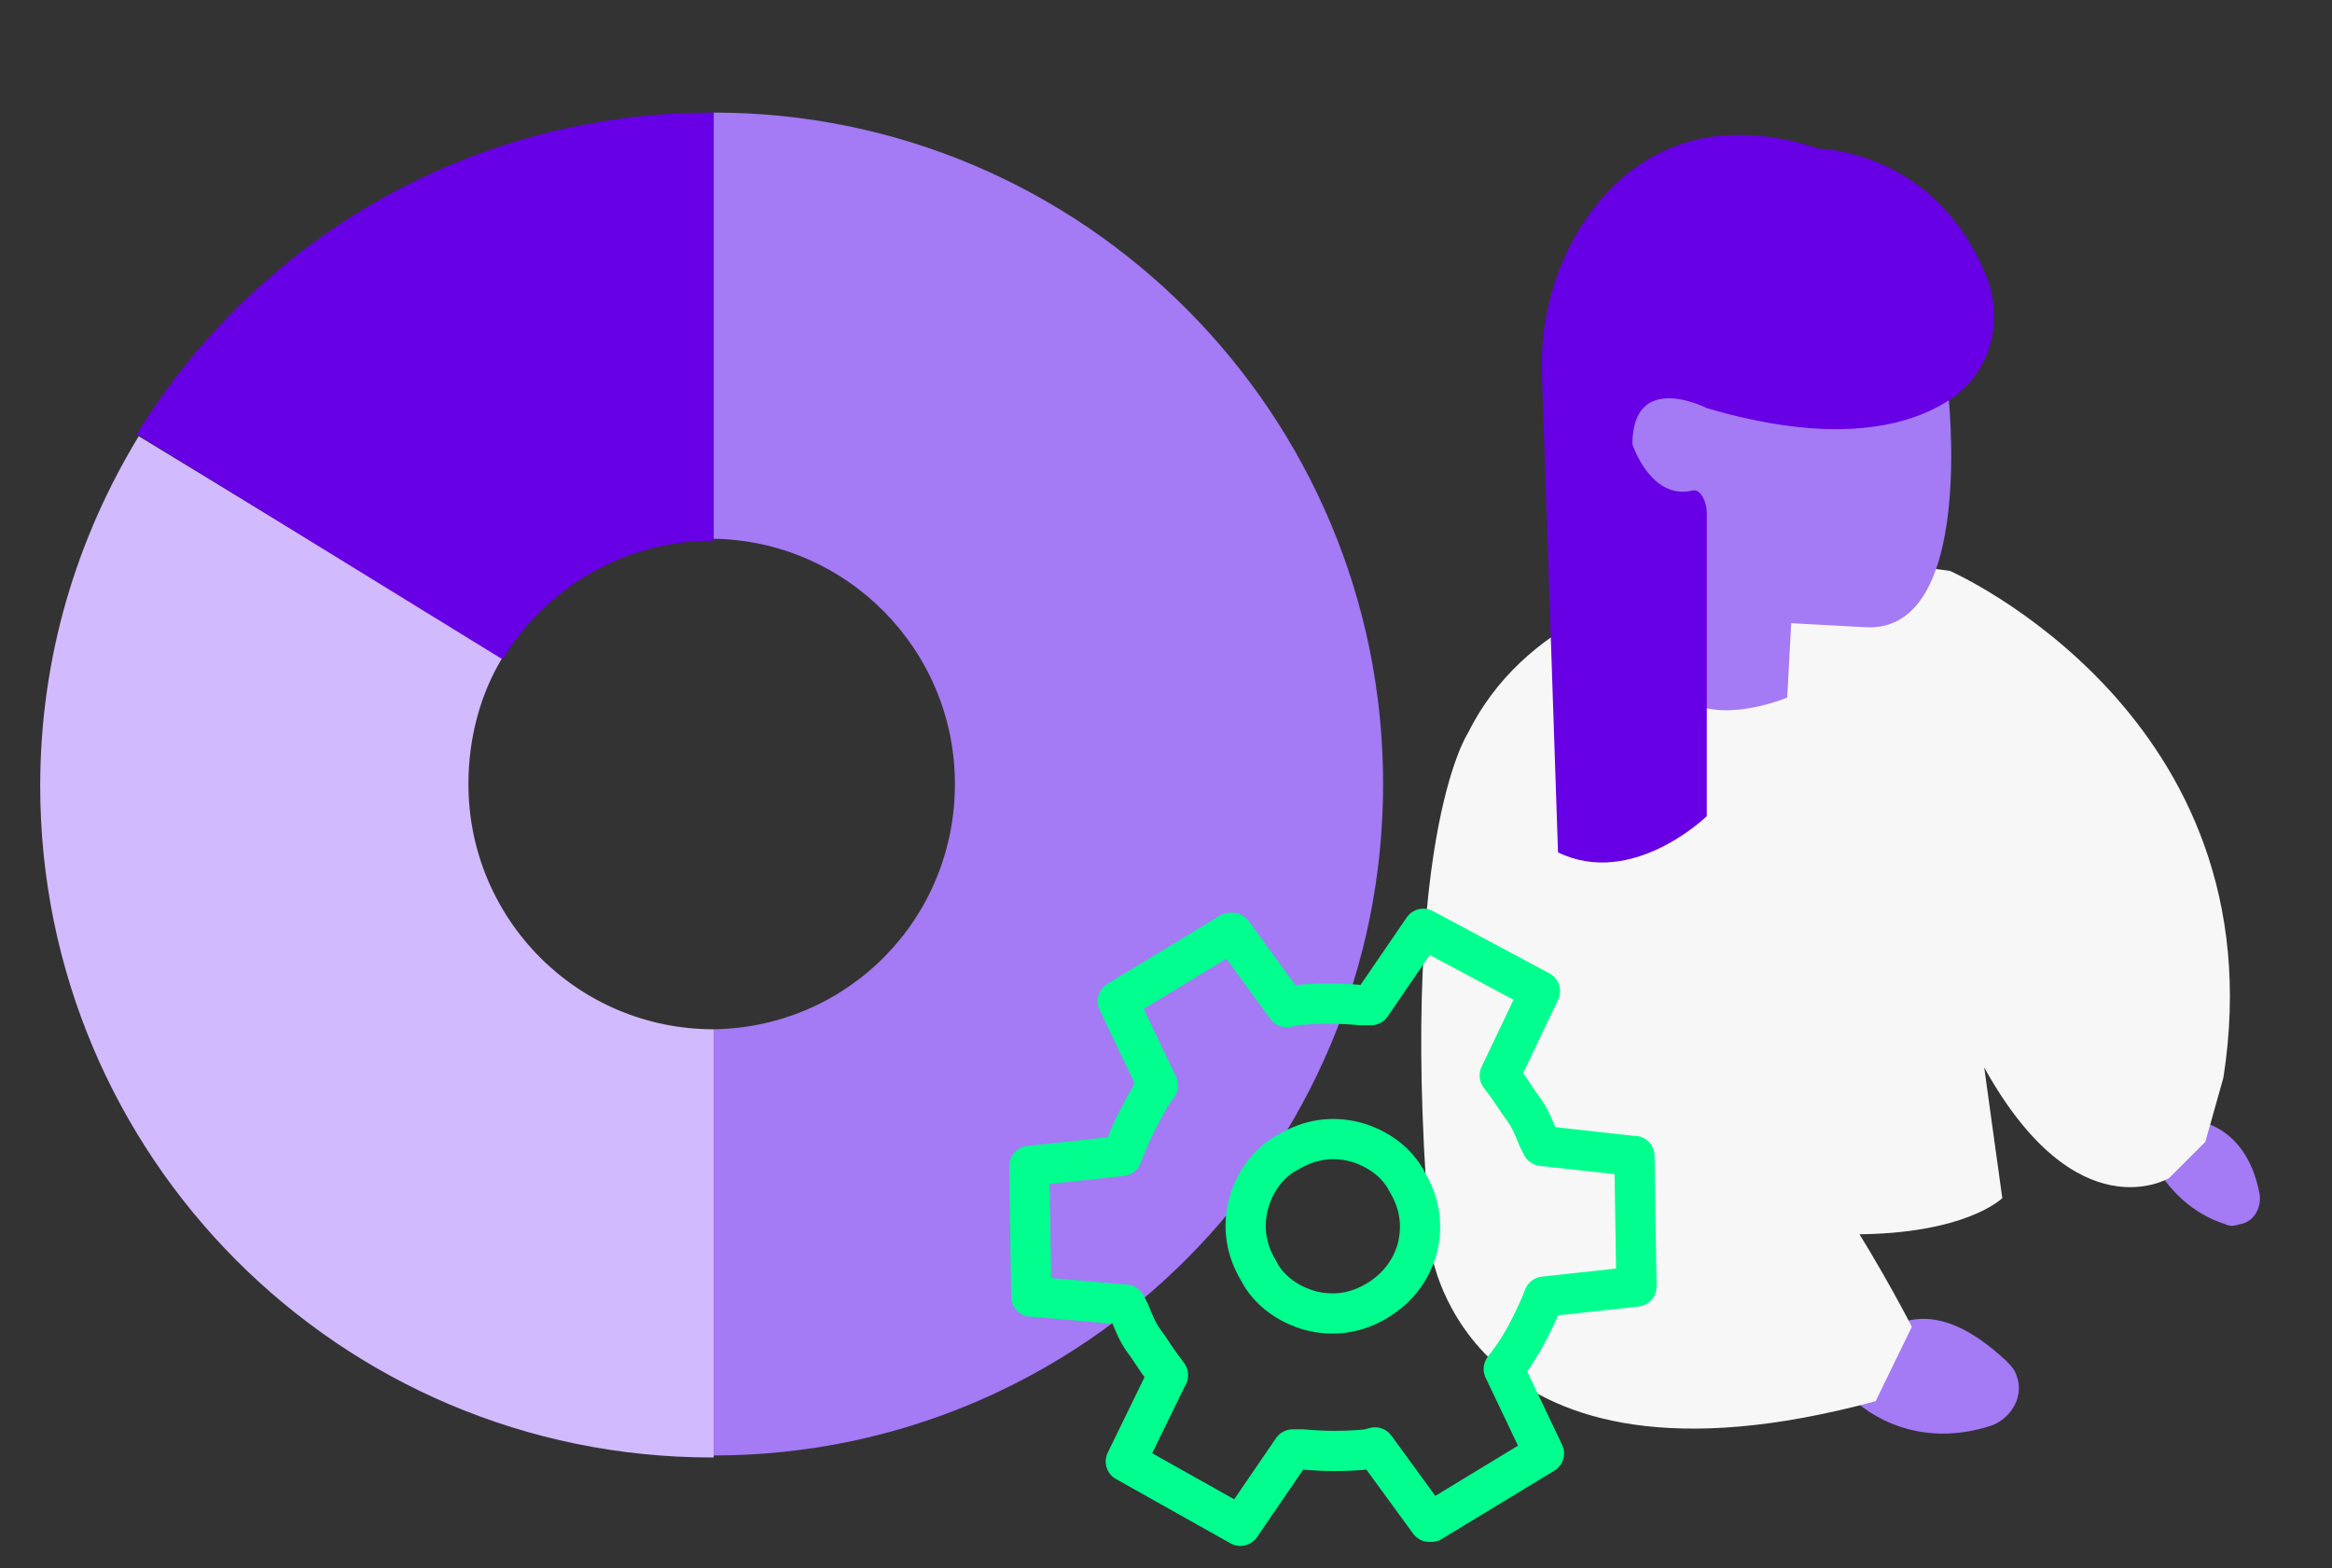
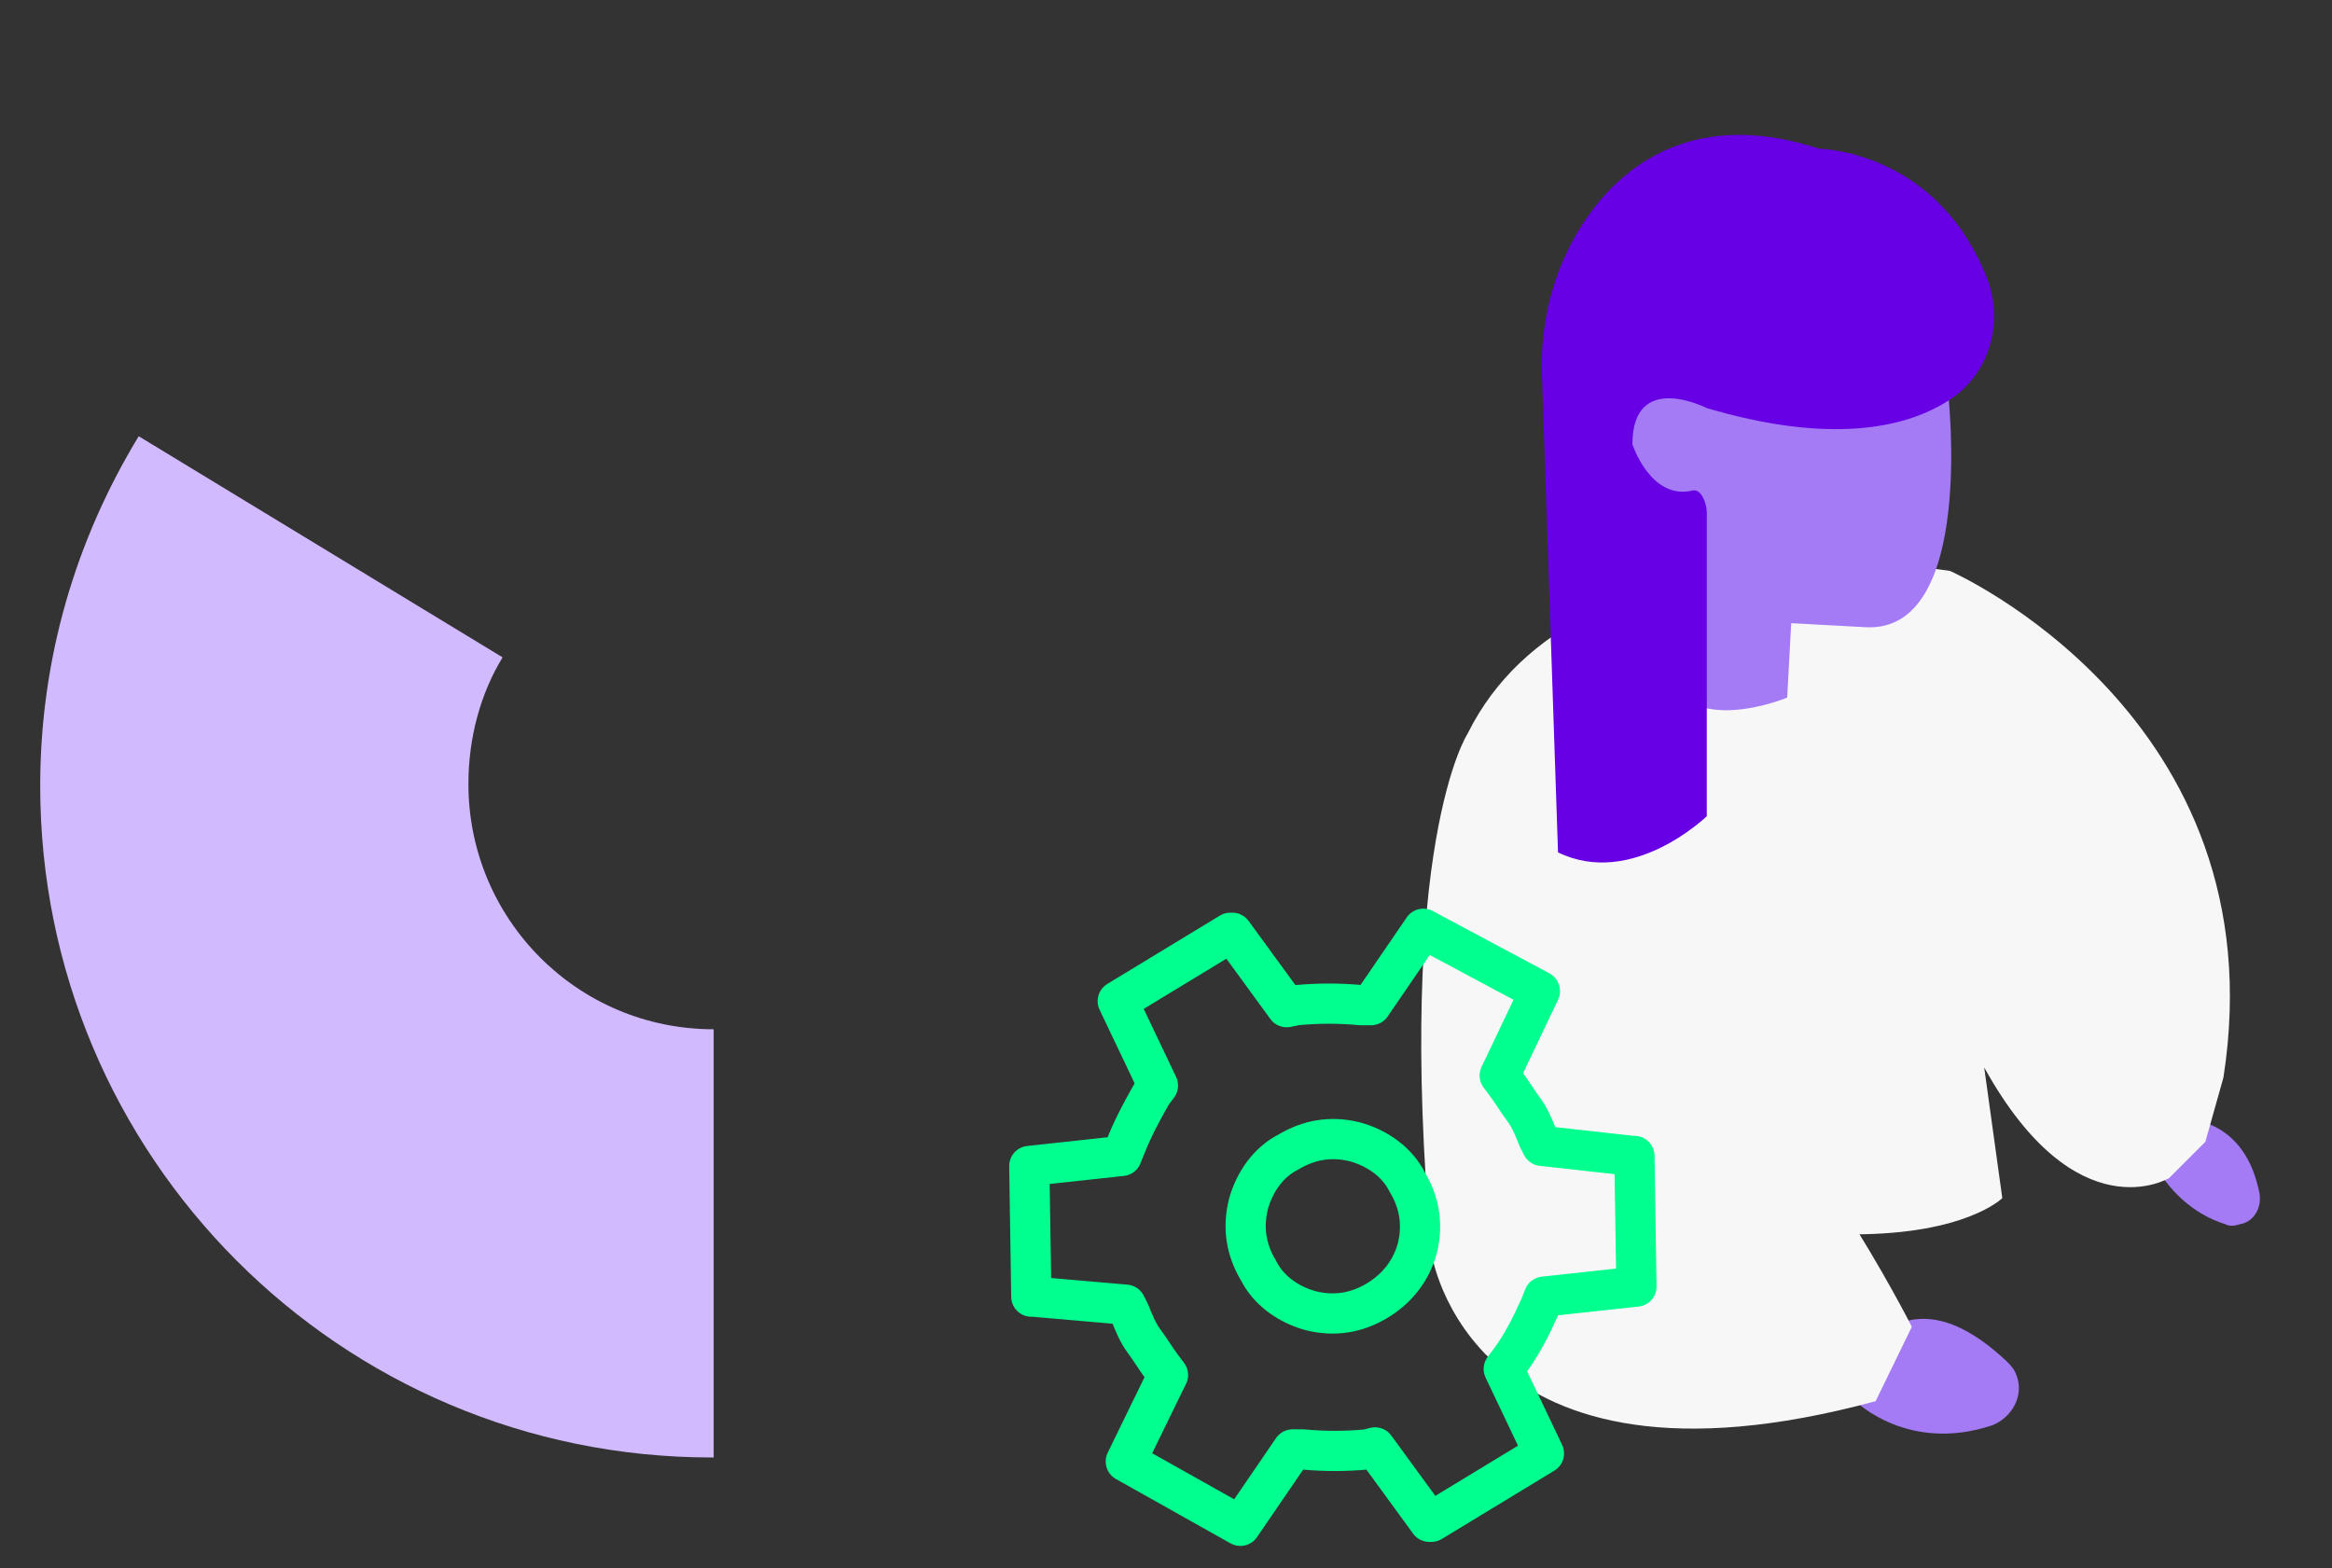
<svg xmlns="http://www.w3.org/2000/svg" version="1.1" x="0px" y="0px" viewBox="0 0 116 78" style="enable-background:new 0 0 116 78;" xml:space="preserve">
  <rect x="0" y="0" width="116" height="78" fill="#333333" stroke="none" />
  <style type="text/css">
	.st0{fill:#6700E4;}
	.st1{opacity:0.25;}
	.st2{fill:#FFFFFF;}
	.st3{fill:none;stroke:#D2BAFF;stroke-width:3.232;stroke-linecap:round;stroke-miterlimit:10;}
	.st4{fill:none;stroke:#00FF8E;stroke-width:3.232;stroke-linecap:round;stroke-miterlimit:10;}
	.st5{fill:none;stroke:#6700E4;stroke-width:3.232;stroke-linecap:round;stroke-miterlimit:10;}
	.st6{fill:#6700E4;stroke:#6700E4;stroke-width:2.155;stroke-linecap:round;stroke-linejoin:round;stroke-miterlimit:10;}
	.st7{fill:none;stroke:#A47AF5;stroke-width:2.155;stroke-linecap:round;stroke-miterlimit:10;}
	.st8{fill:none;stroke:#D2BAFF;stroke-width:2.155;stroke-linecap:round;stroke-miterlimit:10;}
	.st9{fill:#F7F7F7;}
	.st10{fill:none;stroke:#A47AF5;stroke-width:3;stroke-linecap:round;stroke-miterlimit:10;}
	.st11{fill:none;stroke:#D2BAFF;stroke-linecap:round;stroke-miterlimit:10;}
	.st12{fill:none;stroke:#00FF8E;stroke-linecap:round;stroke-linejoin:round;stroke-miterlimit:10;}
	.st13{fill:none;stroke:#6700E4;stroke-width:3;stroke-linecap:round;stroke-miterlimit:10;}
	.st14{fill:none;stroke:#00FF8E;stroke-width:3;stroke-miterlimit:10;}
	.st15{fill:none;stroke:#00FF8E;stroke-miterlimit:10;}
	.st16{fill:none;stroke:#00FF8E;stroke-width:5;stroke-linecap:round;stroke-miterlimit:10;}
	.st17{fill:none;stroke:#D2BAFF;stroke-width:3;stroke-linecap:round;stroke-miterlimit:10;}
	.st18{fill:none;stroke:#00FF8E;stroke-width:3;stroke-linecap:round;stroke-miterlimit:10;}
	.st19{fill:#F7F7F7;stroke:#F7F7F7;stroke-width:2.069;stroke-linecap:round;stroke-linejoin:round;stroke-miterlimit:10;}
	.st20{fill:#A47AF5;}
	.st21{fill:#D2BAFF;stroke:#D2BAFF;stroke-width:1.034;stroke-miterlimit:10;}
	.st22{fill:#D2BAFF;}
	.st23{fill:none;stroke:#6700E4;stroke-width:3.103;stroke-linecap:round;stroke-miterlimit:10;}
	.st24{fill:none;stroke:#00FF8E;stroke-width:2;stroke-linecap:round;stroke-miterlimit:10;}
	.st25{fill:none;stroke:#00FF8E;stroke-width:2;stroke-linecap:round;stroke-linejoin:round;stroke-miterlimit:10;}
	.st26{fill:#D2BAFF;stroke:#D2BAFF;stroke-width:2.069;stroke-linecap:round;stroke-linejoin:round;stroke-miterlimit:10;}
	.st27{fill:none;stroke:#6700E4;stroke-width:2;stroke-linecap:round;stroke-miterlimit:10;}
	.st28{fill:none;stroke:#6700E4;stroke-width:2;stroke-linecap:round;stroke-linejoin:round;stroke-miterlimit:10;}
	.st29{fill:#6700E4;stroke:#6700E4;stroke-width:3.146;stroke-linecap:round;stroke-linejoin:round;stroke-miterlimit:10;}
	.st30{fill:#D2BAFF;stroke:#D2BAFF;stroke-miterlimit:10;}
	.st31{fill:none;stroke:#D2BAFF;stroke-width:9;stroke-linecap:round;stroke-linejoin:round;stroke-miterlimit:10;}
	.st32{fill:none;stroke:#430099;stroke-width:9;stroke-linecap:round;stroke-miterlimit:10;}
	.st33{fill:none;stroke:#6700E4;stroke-width:9;stroke-linecap:round;stroke-miterlimit:10;}
	.st34{fill:none;stroke:#A47AF5;stroke-width:9;stroke-linecap:round;stroke-linejoin:round;stroke-miterlimit:10;}
	.st35{fill:none;stroke:#D2BAFF;stroke-width:3.266;stroke-linecap:round;stroke-miterlimit:10;}
	.st36{fill:none;stroke:#6700E4;stroke-width:4;stroke-linecap:round;stroke-miterlimit:10;}
	.st37{fill:#D2BAFF;stroke:#D2BAFF;stroke-width:2.177;stroke-linecap:round;stroke-linejoin:round;stroke-miterlimit:10;}
	.st38{clip-path:url(#SVGID_00000065044449169114070810000010306591280153723297_);}
	.st39{fill:#6700E4;stroke:#6700E4;stroke-width:2.177;stroke-miterlimit:10;}
	.st40{fill:#FFFFFF;stroke:#6700E4;stroke-width:2.177;stroke-miterlimit:10;}
	.st41{fill:#F7F7F7;stroke:#F7F7F7;stroke-width:2.177;stroke-linecap:round;stroke-linejoin:round;stroke-miterlimit:10;}
	.st42{fill:none;stroke:#D2BAFF;stroke-width:2;stroke-linecap:round;stroke-miterlimit:10;}
	.st43{fill:none;stroke:#00FF8E;stroke-width:4;stroke-linecap:round;stroke-miterlimit:10;}
	.st44{fill:none;stroke:#A47AF5;stroke-width:3.266;stroke-linecap:round;stroke-miterlimit:10;}
	.st45{fill:none;stroke:#00FF8E;stroke-width:3;stroke-linecap:round;stroke-linejoin:round;stroke-miterlimit:10;}
	.st46{fill:#CEA5FA;}
	.st47{fill:#FFFFFF;stroke:#6700E4;stroke-width:2;stroke-linejoin:round;stroke-miterlimit:10;}
	.st48{fill:#430099;}
	.st49{fill:#D2BAFF;stroke:#D2BAFF;stroke-width:2.013;stroke-linecap:round;stroke-linejoin:round;stroke-miterlimit:10;}
	.st50{fill:none;stroke:#F7F7F7;stroke-width:2;stroke-linecap:round;stroke-linejoin:round;stroke-miterlimit:10;}
	.st51{fill:none;stroke:#F7F7F7;stroke-linecap:round;stroke-linejoin:round;stroke-miterlimit:10;}
	.st52{fill:#F7F7F7;stroke:#F7F7F7;stroke-linecap:round;stroke-linejoin:round;stroke-miterlimit:10;}
	.st53{fill:none;stroke:#A47AF5;stroke-linecap:round;stroke-linejoin:round;stroke-miterlimit:10;}
	.st54{fill:none;stroke:#D2BAFF;stroke-linecap:round;stroke-linejoin:round;stroke-miterlimit:10;}
	.st55{fill:#6700E4;stroke:#6700E4;stroke-width:2;stroke-linecap:round;stroke-linejoin:round;stroke-miterlimit:10;}
	.st56{fill:#00FF8E;}
	.st57{fill:none;stroke:#6700E4;stroke-width:1.006;stroke-linecap:round;stroke-linejoin:round;stroke-miterlimit:10;}
	.st58{fill:none;stroke:#A47AF5;stroke-width:1.006;stroke-linecap:round;stroke-linejoin:round;stroke-miterlimit:10;}
	.st59{fill:#00FF8E;stroke:#00FF8E;stroke-width:0.89;stroke-miterlimit:10;}
	.st60{opacity:0.3;fill:#A47AF5;}
	.st61{fill:none;stroke:#6700E4;stroke-width:2.143;stroke-linecap:round;stroke-linejoin:round;stroke-miterlimit:10;}
	.st62{fill:none;stroke:#6700E4;stroke-width:3.215;stroke-linecap:round;stroke-linejoin:round;stroke-miterlimit:10;}
	.st63{fill:#F5F5F5;stroke:#F5F5F5;stroke-width:2;stroke-linecap:round;stroke-linejoin:round;}
	.st64{fill:none;stroke:#D0B8FF;stroke-width:3;stroke-linecap:round;stroke-miterlimit:10;}
	.st65{fill:#A279F3;stroke:#A279F3;stroke-linecap:round;stroke-linejoin:round;}
	.st66{fill:none;stroke:#D2BAFF;stroke-width:5;stroke-miterlimit:10;}
	.st67{fill:#A47AF5;stroke:#FFFFFF;stroke-width:3;stroke-linecap:round;stroke-linejoin:round;stroke-miterlimit:10;}
	.st68{fill:#6700E4;stroke:#6700E4;stroke-width:0.916;stroke-linecap:round;stroke-miterlimit:10;}
	.st69{fill:none;stroke:#6700E4;stroke-width:5;stroke-linecap:round;stroke-miterlimit:10;}
	.st70{fill:#00FF8E;stroke:#00FF8E;stroke-width:0.5;stroke-miterlimit:10;}
	.st71{fill:#D2BAFF;stroke:#D2BAFF;stroke-width:2.155;stroke-linecap:round;stroke-linejoin:round;stroke-miterlimit:10;}
	.st72{fill:#A47AF5;stroke:#A47AF5;stroke-width:2.155;stroke-linecap:round;stroke-linejoin:round;stroke-miterlimit:10;}
	.st73{fill:#430099;stroke:#430099;stroke-miterlimit:10;}
	.st74{fill:#E5E5E5;stroke:#D2BAFF;stroke-width:0.5;stroke-miterlimit:10;}
	.st75{fill:#E5E5E5;}
	.st76{fill:none;stroke:#E5E5E5;stroke-miterlimit:10;}
	.st77{fill:none;stroke:#E5E5E5;stroke-width:2;stroke-linecap:round;stroke-miterlimit:10;}
	.st78{fill:none;stroke:#A47AF5;stroke-width:3;stroke-linecap:round;stroke-linejoin:round;stroke-miterlimit:10;}
	.st79{fill:#00FF8E;stroke:#00FF8E;stroke-width:1.129;stroke-linecap:round;stroke-linejoin:round;stroke-miterlimit:10;}
	.st80{display:none;}
	.st81{display:inline;fill:none;stroke:#00FF8E;stroke-width:3;stroke-linecap:round;stroke-miterlimit:10;}
	.st82{display:inline;fill:none;stroke:#00FF8E;stroke-width:2;stroke-linecap:round;stroke-linejoin:round;stroke-miterlimit:10;}
	.st83{display:inline;}
	.st84{fill:none;stroke:#CBCBCB;stroke-miterlimit:10;}
	.st85{fill:#A47AF5;stroke:#A47AF5;stroke-width:2;stroke-linecap:round;stroke-linejoin:round;stroke-miterlimit:10;}
	.st86{fill:none;stroke:#00FF8E;stroke-width:2.155;stroke-linecap:round;stroke-miterlimit:10;}
	.st87{fill:none;stroke:#F7F7F7;stroke-width:2.155;stroke-linecap:round;stroke-miterlimit:10;}
	.st88{fill:#6700E4;stroke:#6700E4;stroke-width:0.75;stroke-linecap:round;stroke-miterlimit:10;}
	.st89{fill:none;stroke:#F7F7F7;stroke-width:0.75;stroke-linecap:round;stroke-miterlimit:10;}
	.st90{fill:#D2BAFF;stroke:#D2BAFF;stroke-width:2;stroke-linecap:round;stroke-linejoin:round;stroke-miterlimit:10;}
	.st91{clip-path:url(#SVGID_00000000207686555235605210000011501257583888277949_);}
	.st92{fill:#F7F7F7;stroke:#F7F7F7;stroke-miterlimit:10;}
	.st93{fill:#F7F7F7;stroke:#F7F7F7;stroke-width:2;stroke-linecap:round;stroke-linejoin:round;stroke-miterlimit:10;}
	.st94{fill:none;stroke:#6700E4;stroke-width:8;stroke-linecap:round;stroke-linejoin:round;stroke-miterlimit:10;}
	.st95{fill:none;stroke:#00FF8E;stroke-width:2;stroke-miterlimit:10;}
	.st96{clip-path:url(#SVGID_00000031910351926955424610000011077215795664202118_);}
	
		.st97{clip-path:url(#SVGID_00000031910351926955424610000011077215795664202118_);fill:none;stroke:#00FF8E;stroke-width:5;stroke-linecap:round;stroke-miterlimit:10;}
	.st98{display:inline;fill:#6700E4;}
	.st99{fill:#F7F7F7;stroke:#D2BAFF;stroke-width:3.146;stroke-linecap:round;stroke-linejoin:round;stroke-miterlimit:10;}
	.st100{clip-path:url(#SVGID_00000089549481814930449900000001978035516190496917_);}
	.st101{clip-path:url(#SVGID_00000034077184968596711040000016645049006289106620_);}
	
		.st102{clip-path:url(#SVGID_00000034077184968596711040000016645049006289106620_);fill:none;stroke:#00FF8E;stroke-width:5;stroke-linecap:round;stroke-miterlimit:10;}
	.st103{fill:#6700E4;stroke:#6700E4;stroke-linecap:round;stroke-linejoin:round;}
	.st104{fill:#D2BAFF;stroke:#D2BAFF;stroke-width:2;stroke-linecap:round;stroke-linejoin:round;}
	.st105{fill:#F5F5F5;stroke:#A47AF5;stroke-width:2;stroke-linecap:round;stroke-linejoin:round;}
	.st106{fill:none;stroke:#FFFFFF;stroke-width:2;stroke-linecap:round;stroke-linejoin:round;stroke-miterlimit:10;}
	.st107{fill:#A47AF5;stroke:#A47AF5;stroke-miterlimit:10;}
	.st108{clip-path:url(#SVGID_00000014606717201357984870000015717197645069550730_);fill:#FFFFFF;}
	.st109{clip-path:url(#SVGID_00000014606717201357984870000015717197645069550730_);}
	.st110{fill:#D2BAFF;stroke:#D2BAFF;stroke-width:2.218;stroke-linecap:round;stroke-linejoin:round;stroke-miterlimit:10;}
	.st111{fill:#6700E4;stroke:#6700E4;stroke-width:2.218;stroke-linecap:round;stroke-linejoin:round;stroke-miterlimit:10;}
	.st112{fill:#6700E4;stroke:#6700E4;stroke-width:2;stroke-miterlimit:10;}
	.st113{fill:#FFFFFF;stroke:#6700E4;stroke-width:2;stroke-miterlimit:10;}
	.st114{fill:none;stroke:#6700E4;stroke-width:3;stroke-linecap:round;stroke-linejoin:round;stroke-miterlimit:10;}
	.st115{clip-path:url(#SVGID_00000092419660340494995220000012650756651380944806_);}
	.st116{fill:#00FF8E;stroke:#00FF8E;stroke-linecap:round;stroke-miterlimit:10;}
	.st117{fill:none;stroke:#F7F7F7;stroke-miterlimit:10;}
	.st118{fill:none;stroke:#A47AF5;stroke-width:2;stroke-linecap:round;stroke-linejoin:round;stroke-miterlimit:10;}
	.st119{fill:none;stroke:#A47AF5;stroke-width:2;stroke-linecap:round;stroke-miterlimit:10;}
	.st120{clip-path:url(#SVGID_00000003088201072055944590000015944589346446965890_);}
	.st121{clip-path:url(#SVGID_00000124151509528090767010000005004930754774273171_);}
</style>
  <g id="Layer_2">
</g>
  <g id="Layer_1">
    <g>
-       <path class="st20" d="M68.8,39c0,18.4-14.9,33.4-33.3,33.4V51.2c6.7-0.1,12-5.5,12-12.2c0-6.7-5.4-12.1-12-12.2V5.6    C53.9,5.6,68.8,20.6,68.8,39z" />
      <path class="st22" d="M35.5,51.2v21.3h-0.1c-18.5,0-33.4-15-33.4-33.4c0-6.4,1.8-12.3,4.9-17.4L25,32.7c-1.1,1.8-1.7,4-1.7,6.3    c0,6.7,5.4,12.2,12.2,12.2H35.5z" />
-       <path class="st0" d="M35.5,5.6v21.3h-0.1c-4.4,0-8.3,2.4-10.4,5.9L6.8,21.6c5.9-9.6,16.5-16,28.6-16H35.5z" />
    </g>
    <g>
      <path class="st20" d="M100.3,68.4c0.4,1-0.2,2.1-1.2,2.5c-4.2,1.4-6.8-1.2-6.8-1.2l1.8-3.7c2.1-1.1,4.2,0.3,5.7,1.7    C100,67.9,100.2,68.1,100.3,68.4z" />
-       <path class="st20" d="M107,57.6c0.8,1.6,2.1,2.8,3.7,3.3c0.2,0.1,0.4,0.1,0.7,0c0.7-0.1,1.1-0.8,1-1.5c-0.7-3.7-3.5-3.7-3.5-3.7    L107,57.6z" />
+       <path class="st20" d="M107,57.6c0.8,1.6,2.1,2.8,3.7,3.3c0.2,0.1,0.4,0.1,0.7,0c0.7-0.1,1.1-0.8,1-1.5c-0.7-3.7-3.5-3.7-3.5-3.7    L107,57.6" />
      <path class="st9" d="M84,51.2c5.5,3.7,11.1,14.8,11.1,14.8l-1.8,3.7c-20.3,5.5-22.1-7.4-22.1-7.4c-1.8-20.3,1.8-25.8,1.8-25.8    C78.5,25.4,97,28.4,97,28.4s16.4,7.2,13.6,25.2l-0.9,3.2l-1.8,1.8c0,0-4.6,2.8-9.2-5.5l0.9,6.5c0,0-1.8,1.8-7.4,1.8" />
      <path class="st20" d="M88.3,14.3l-9.5,5l1.5,5.7l3.1,9.4c1.7,1.9,5.5,0.3,5.5,0.3l0.2-3.7l3.7,0.2c5.5,0.3,4.1-11.7,4.1-11.7    L88.3,14.3z" />
      <path class="st0" d="M90.5,7.4c-5.5-1.8-9,0.2-11.1,2.8c-1.9,2.4-2.8,5.4-2.7,8.4l0.8,23.8c3.7,1.8,7.4-1.8,7.4-1.8V25.5    c0-0.5-0.3-1.2-0.7-1.1c-2.1,0.5-3-2.3-3-2.3c0-3.7,3.7-1.8,3.7-1.8c6.1,1.8,9.8,1,11.9-0.3c2.2-1.3,3-4.1,1.9-6.5    C96.1,7.4,90.4,7.4,90.5,7.4z" />
      <path class="st117" d="M79.5,50.3c0,0,5.1-0.8,12.8,11" />
      <path class="st117" d="M98.7,53c0,0,1.7-6.9-1.6-12.6" />
    </g>
    <path class="st25" d="M76.6,49.3l-5.8-3.1L68.2,50l-0.5,0c-1.1-0.1-2.1-0.1-3.2,0l-0.5,0.1l-2.7-3.7c0,0,0,0-0.1,0l-5.6,3.4l2,4.2   l-0.3,0.4C56.9,55.1,56.4,56,56,57l-0.2,0.5l-4.6,0.5c0,0,0,0,0,0l0.1,6.5c0,0,0,0,0,0c0,0,0,0,0.1,0l4.6,0.4l0.2,0.4   c0.2,0.5,0.4,1,0.7,1.4c0.3,0.4,0.6,0.9,0.9,1.3l0,0l0.3,0.4l-0.2,0.4L56,72.7l0,0l5.7,3.2l2.6-3.8l0.5,0c1.1,0.1,2.1,0.1,3.2,0   l0.4-0.1l2.7,3.7c0,0,0,0,0.1,0l5.6-3.4l-2-4.2l0.3-0.4c0.6-0.8,1.1-1.8,1.5-2.7l0.2-0.5l4.6-0.5l0,0l-0.1-6.5c0,0,0,0-0.1,0   l-4.5-0.5l-0.2-0.4c-0.2-0.5-0.4-1-0.7-1.4c-0.3-0.4-0.6-0.9-0.9-1.3l0,0l-0.3-0.4L76.6,49.3C76.6,49.3,76.6,49.3,76.6,49.3z    M68.5,64.7c-1,0.6-2.1,0.8-3.3,0.5c-1.1-0.3-2.1-1-2.6-2c-0.6-1-0.8-2.1-0.5-3.3c0.3-1.1,1-2.1,2-2.6c1-0.6,2.1-0.8,3.3-0.5   c1.1,0.3,2.1,1,2.6,2c0.6,1,0.8,2.1,0.5,3.3C70.2,63.2,69.5,64.1,68.5,64.7z" />
  </g>
</svg>